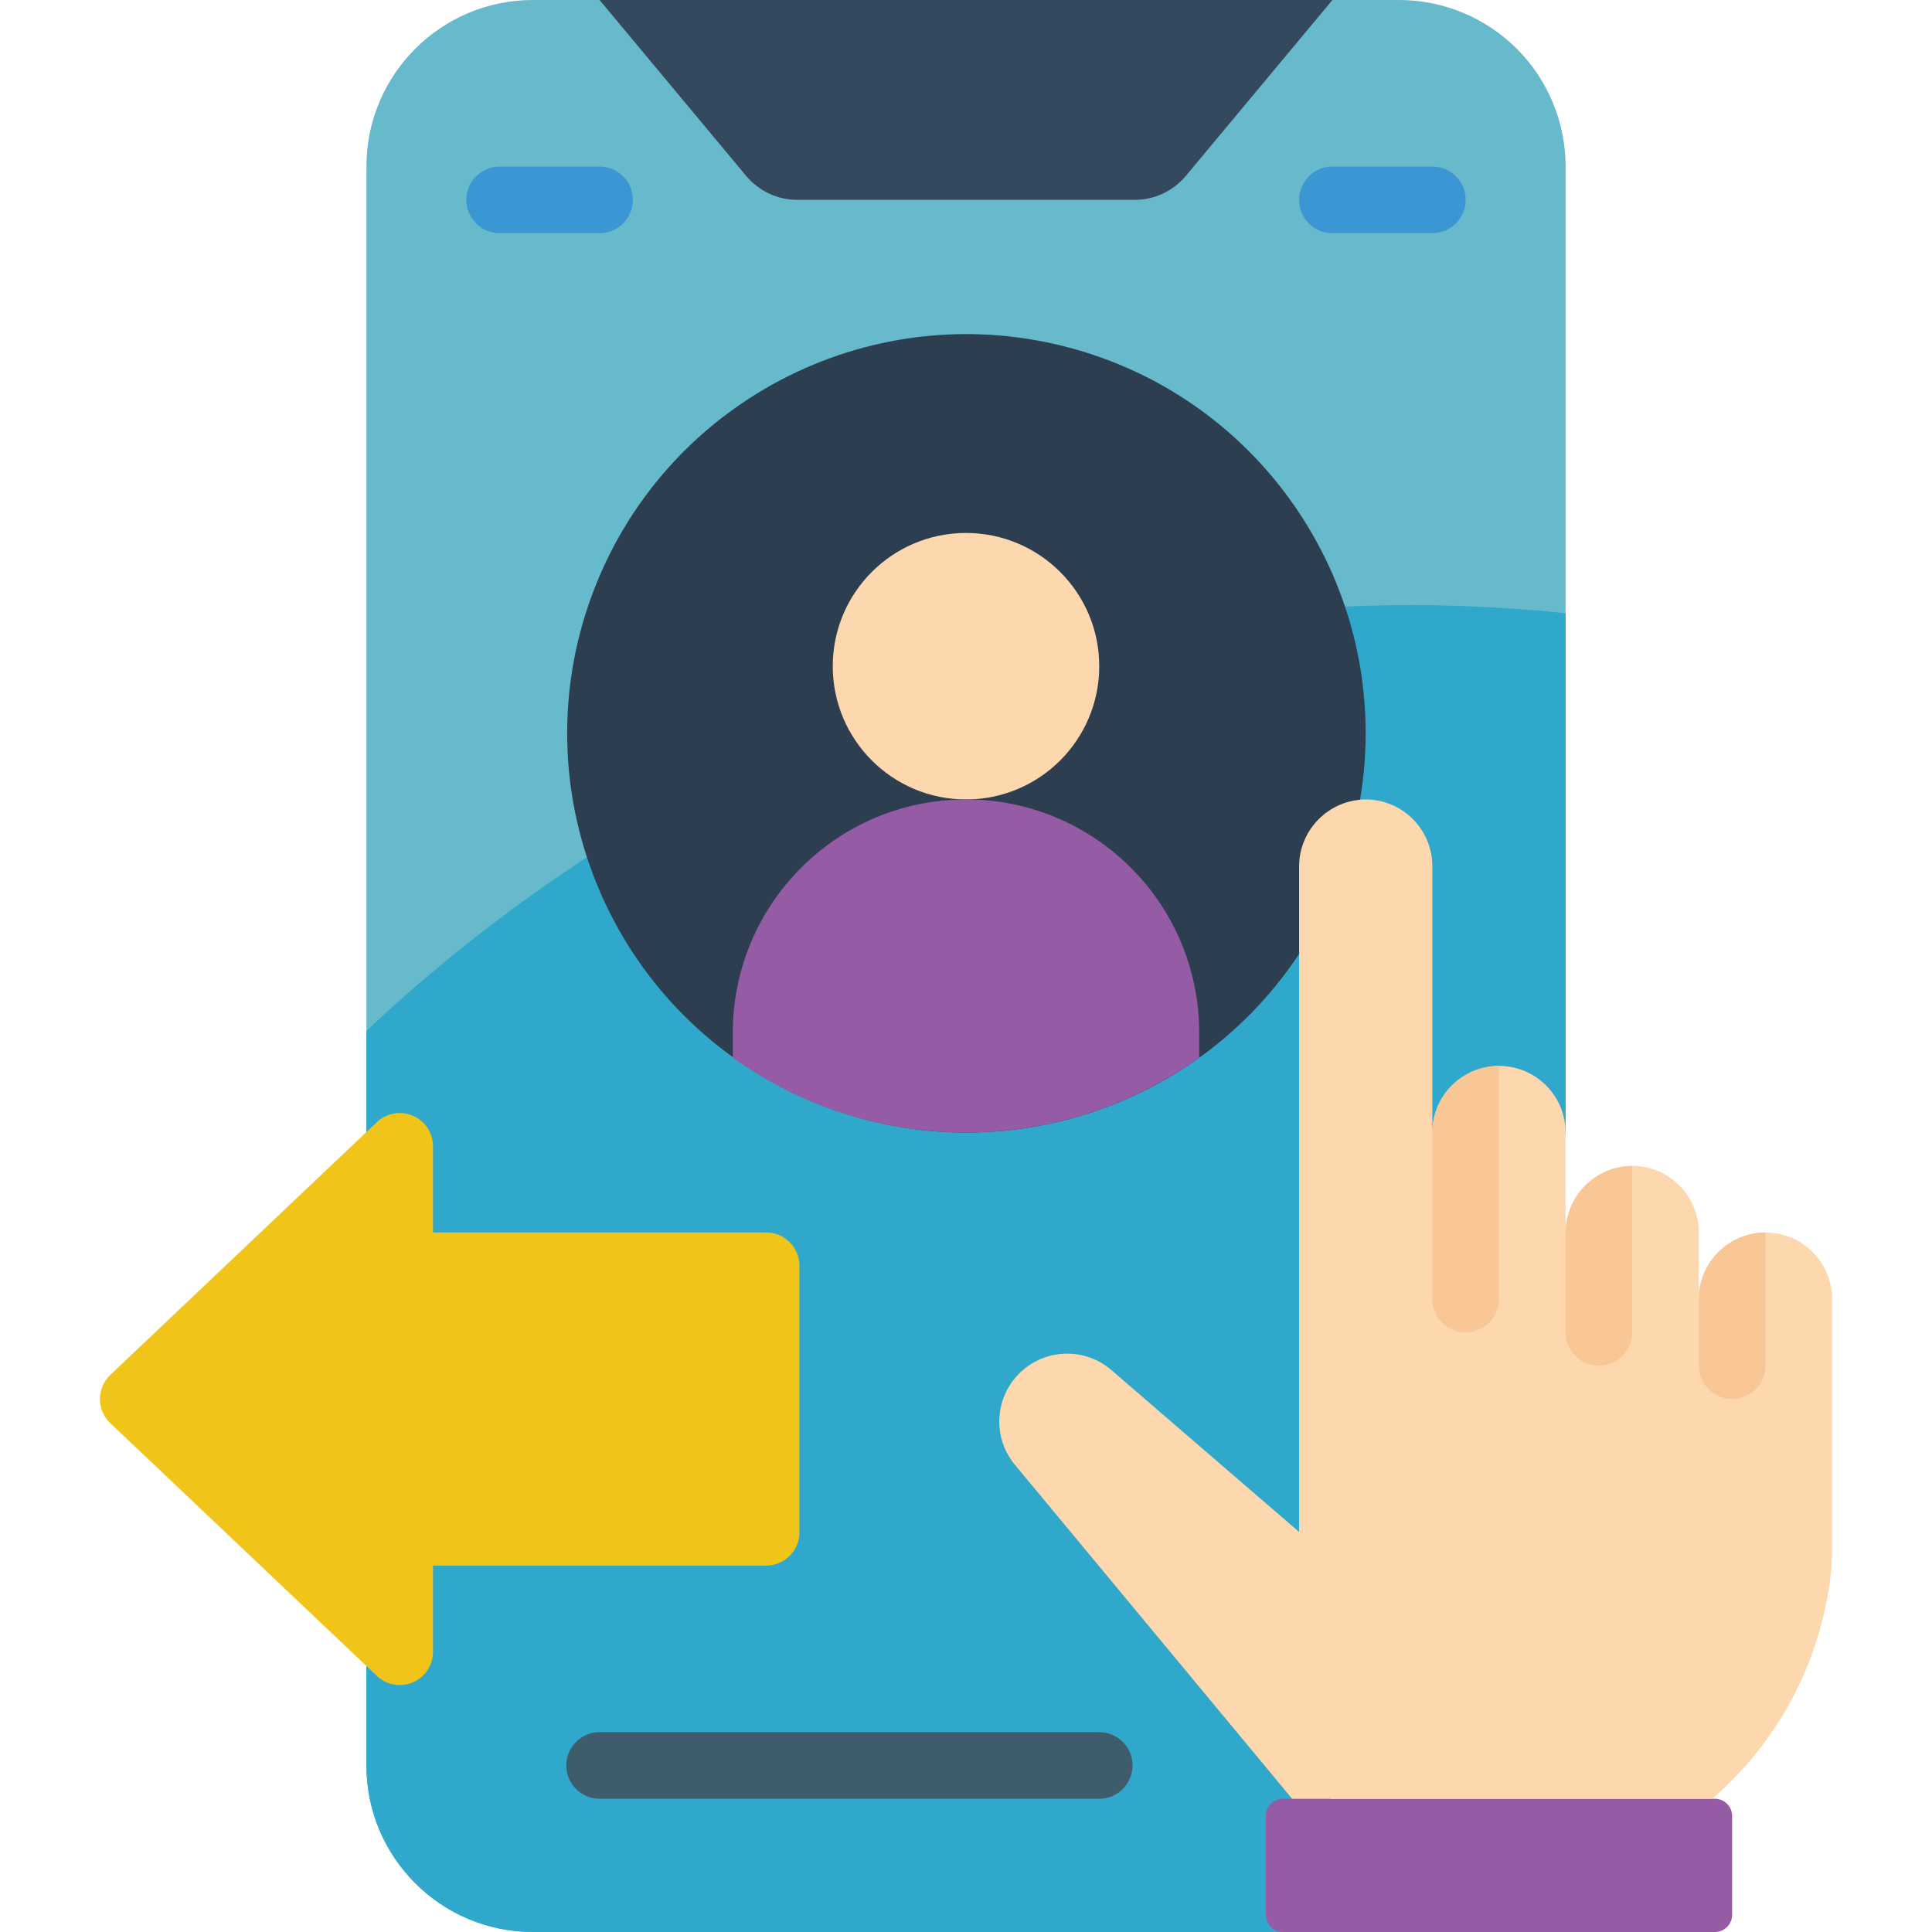
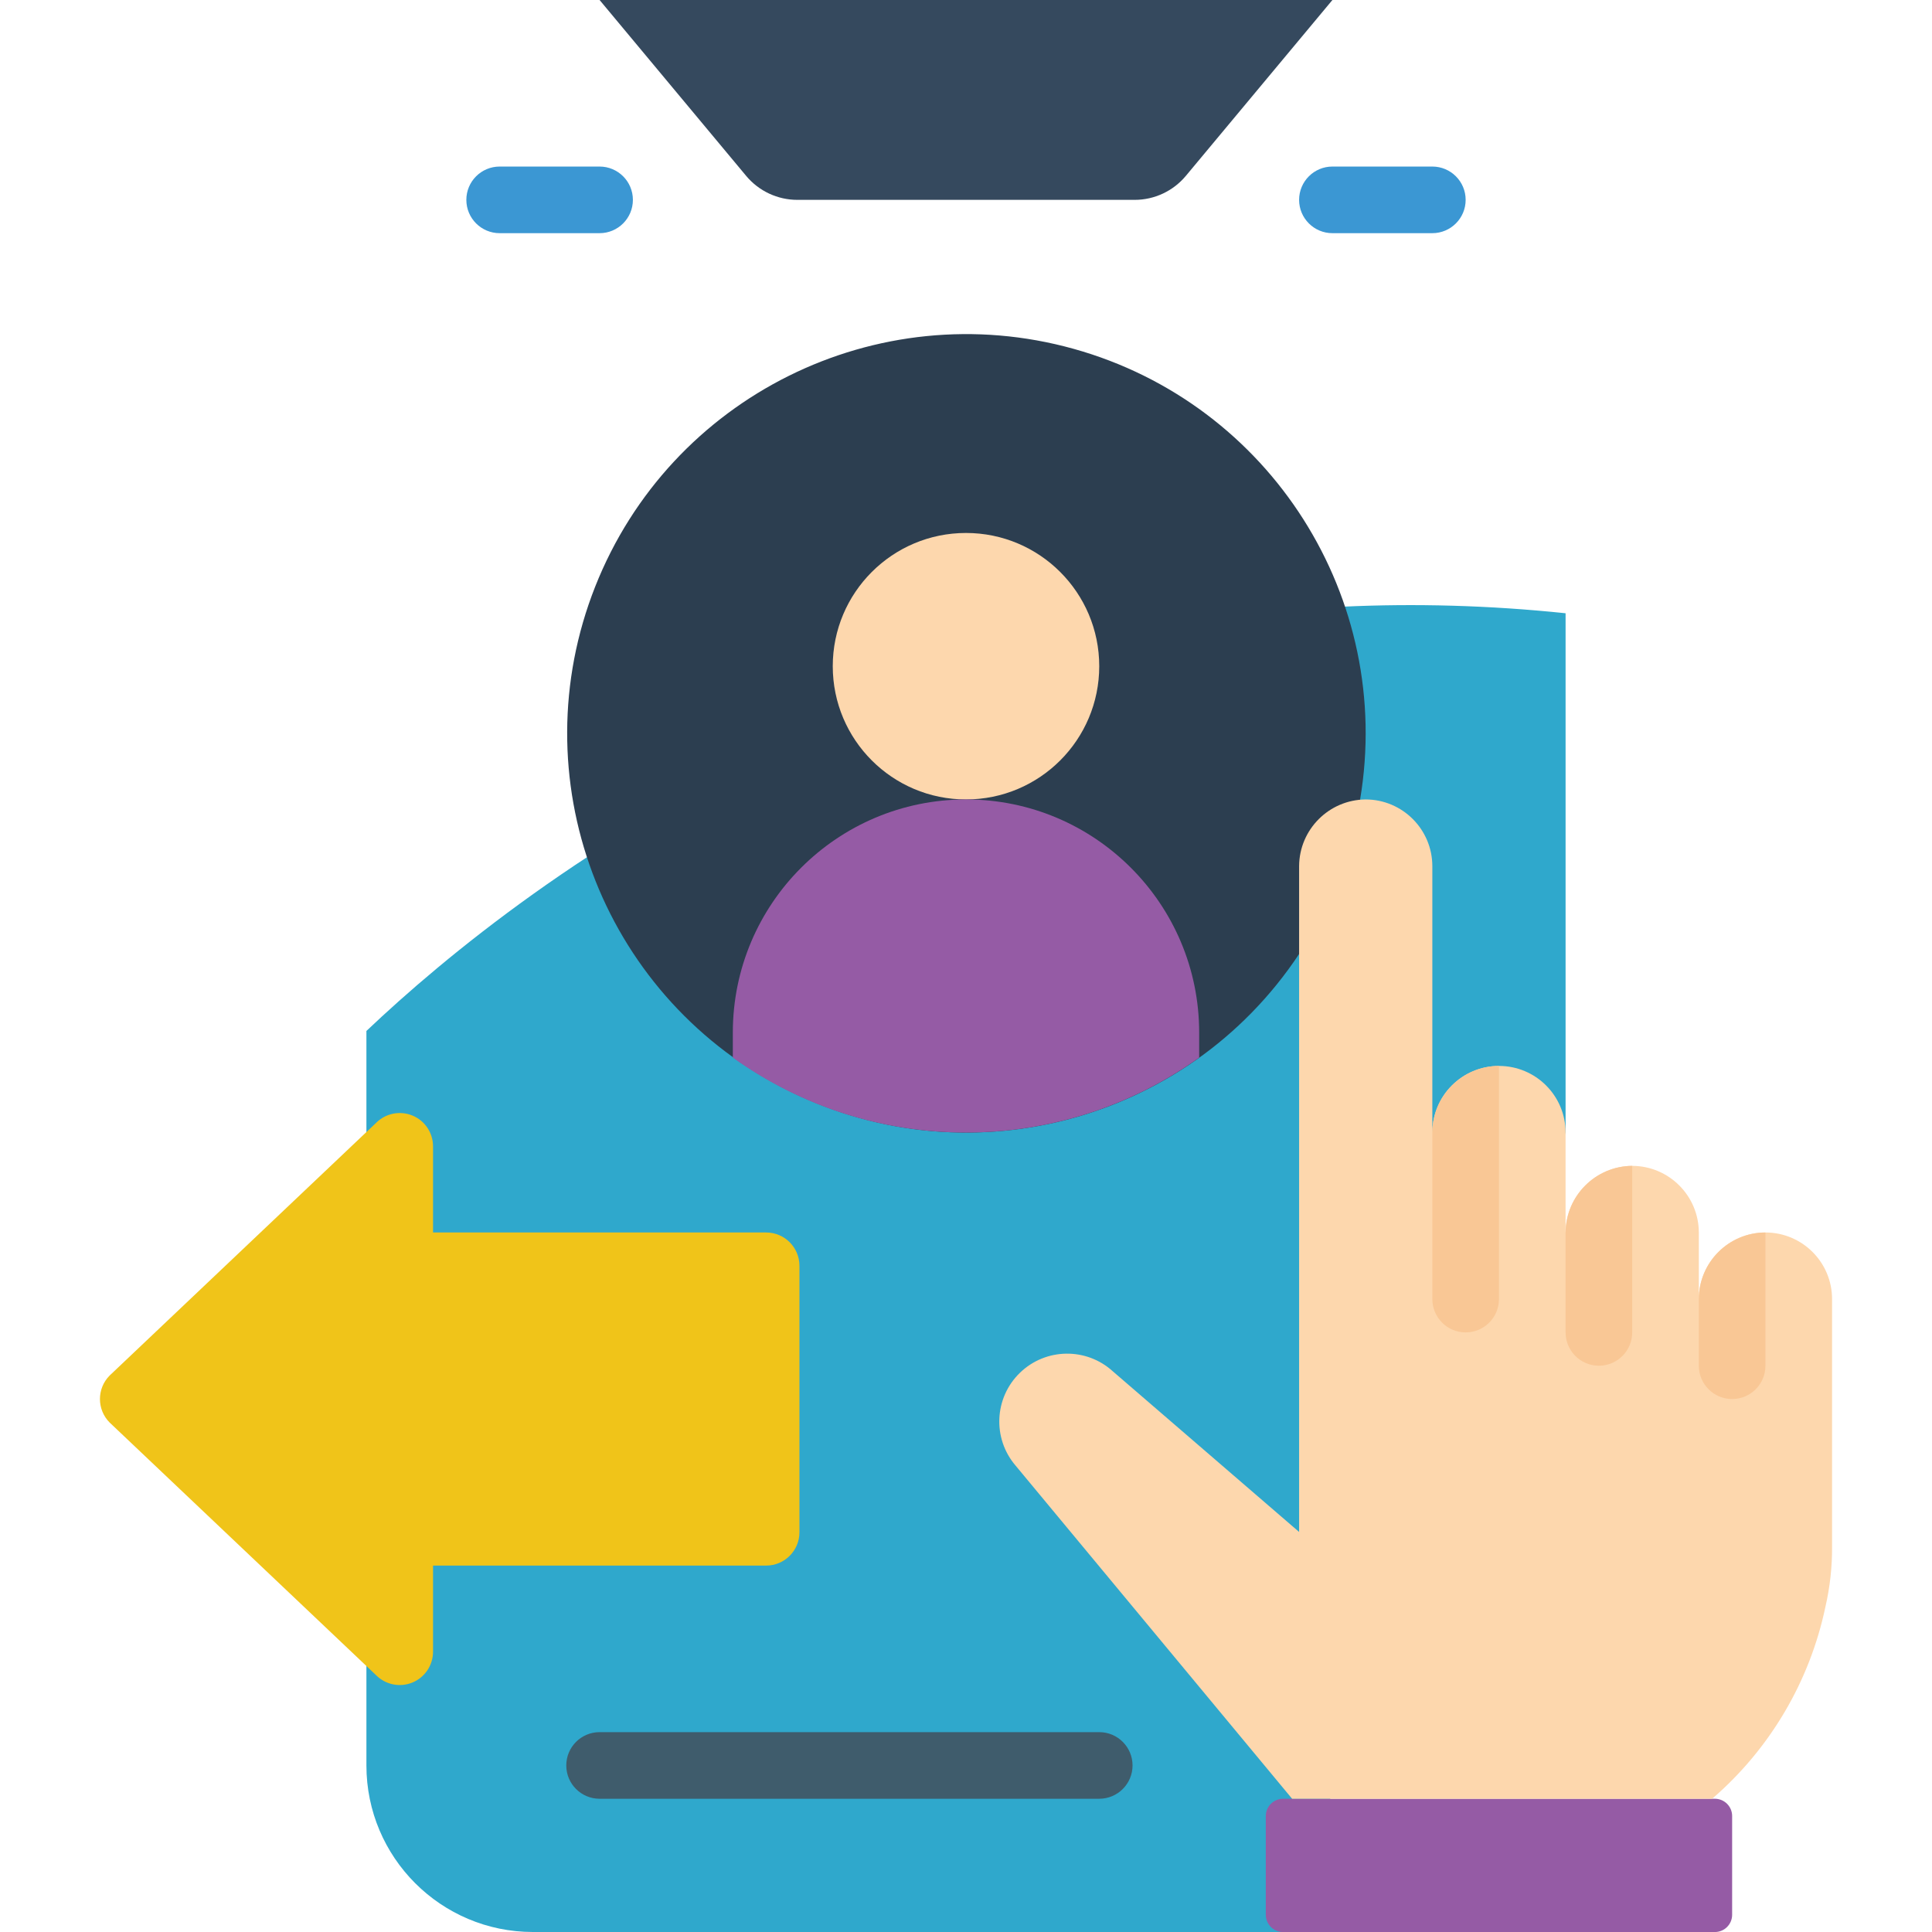
<svg xmlns="http://www.w3.org/2000/svg" height="512" viewBox="0 0 52 58" width="512">
  <g id="Page-1" fill="none" fill-rule="evenodd">
    <g id="007---Swiping" fill-rule="nonzero">
-       <path id="Shape" d="m44 5v29l-8.48 24h-22.52c-2.761 0-5-2.239-5-5v-48c0-2.761 2.239-5 5-5h26c1.326 0 2.598.527 3.536 1.464.938.938 1.464 2.209 1.464 3.536z" fill="#67b9cc" />
      <path id="Shape" d="m44 18.41v15.59l-8.48 24h-22.52c-2.761 0-5-2.239-5-5v-22.05c4.7-4.46 17.52-14.47 36-12.54z" fill="#2fa8cc" />
      <path id="Shape" d="m31.063 6h-10.126c-.594 0-1.157-.264-1.537-.72l-4.4-5.28h22l-4.4 5.28c-.38.456-.943.72-1.537.72z" fill="#35495e" />
      <path id="Shape" d="m30 54h-15c-.552 0-1-.448-1-1s.448-1 1-1h15c.552 0 1 .448 1 1s-.448 1-1 1z" fill="#3f5c6c" />
      <path id="Shape" d="m15 7h-3c-.552 0-1-.448-1-1s.448-1 1-1h3c.552 0 1 .448 1 1s-.448 1-1 1z" fill="#3b97d3" />
      <path id="Shape" d="m40 7h-3c-.552 0-1-.448-1-1s.448-1 1-1h3c.552 0 1 .448 1 1s-.448 1-1 1z" fill="#3b97d3" />
      <path id="Shape" d="m37.83 24.01c1.021-6.049-2.691-11.891-8.6-13.538-5.909-1.647-12.107 1.434-14.362 7.139-2.255 5.705.162 12.191 5.6 15.029 5.438 2.838 12.141 1.112 15.532-4z" fill="#2c3e50" />
      <path id="Shape" d="m.293 41.293 8-7.586c.286-.286.716-.371 1.09-.217s.617.519.617.924v2.586h10c.552 0 1 .448 1 1v8c0 .552-.448 1-1 1h-10v2.586c-0.0.404-.244.769-.617.924s-.804.069-1.09-.217l-8-7.586c-.39-.39-.39-1.024 0-1.414z" fill="#f0c419" />
      <path id="Shape" d="m35.52 54h12.961c.287 0 .519.232.519.519v2.963c0 .287-.232.519-.519.519h-12.962c-.138 0-.27-.055-.367-.152-.097-.098-.152-.23-.152-.368v-2.961c0-.287.233-.52.52-.52z" fill="#955ba5" />
      <path id="Shape" d="m52 39v7.43c.004.609-.063 1.216-.2 1.81-.471 2.241-1.666 4.265-3.4 5.76h-12.61l-8.3-10c-.701-.817-.644-2.039.129-2.788s1.996-.768 2.791-.042l5.59 4.82v-19.99c.008-1.101.899-1.992 2-2 1.103.003 1.997.897 2 2v8c0-1.105.895-2 2-2s2 .895 2 2v3c.008-1.101.899-1.992 2-2 1.103.003 1.997.897 2 2v2c0-1.105.895-2 2-2s2 .895 2 2z" fill="#fdd7ad" />
      <circle id="Oval" cx="26" cy="20" fill="#fdd7ad" r="4" />
      <path id="Shape" d="m33 31v.75c-4.185 3-9.815 3-14 0v-.75c0-3.866 3.134-7 7-7s7 3.134 7 7z" fill="#955ba5" />
      <g fill="#f9c795">
        <path id="Shape" d="m42 32v7c0 .552-.448 1-1 1s-1-.448-1-1v-5c.003-1.103.897-1.997 2-2z" />
        <path id="Shape" d="m46 35v5c0 .552-.448 1-1 1s-1-.448-1-1v-3c.008-1.101.899-1.992 2-2z" />
        <path id="Shape" d="m50 37v4c0 .552-.448 1-1 1s-1-.448-1-1v-2c.003-1.103.897-1.997 2-2z" />
      </g>
    </g>
  </g>
</svg>